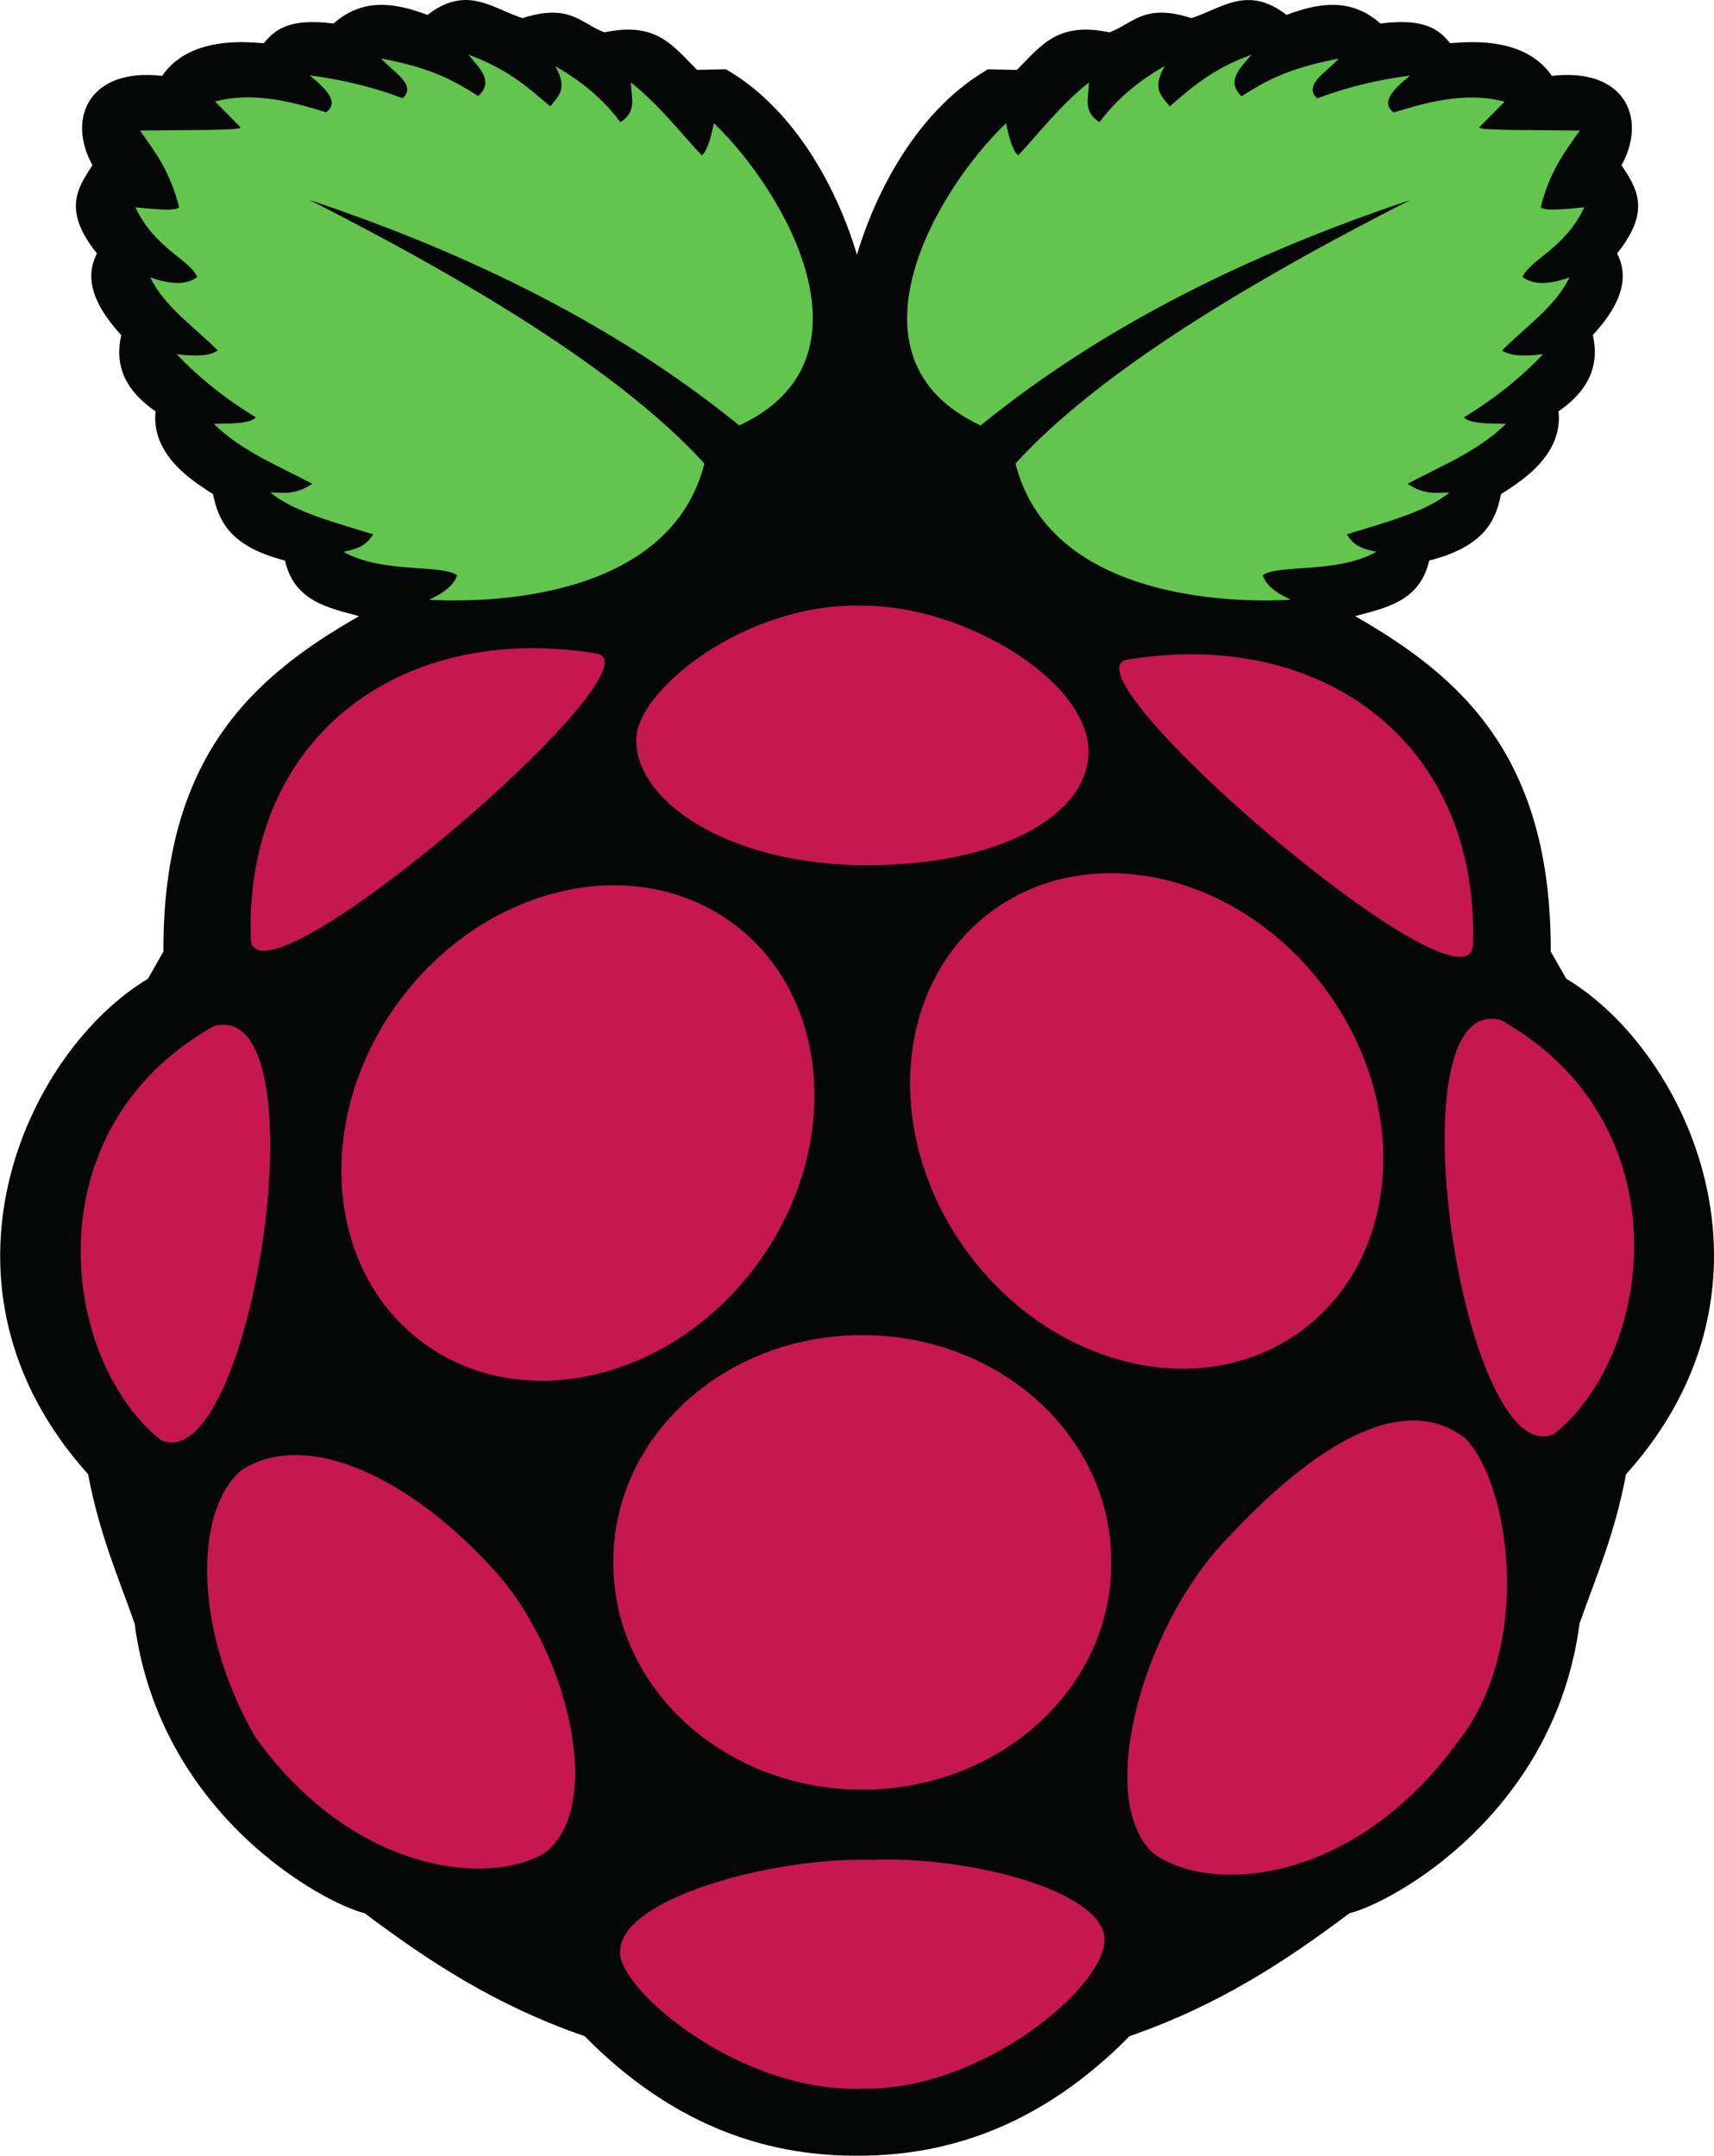
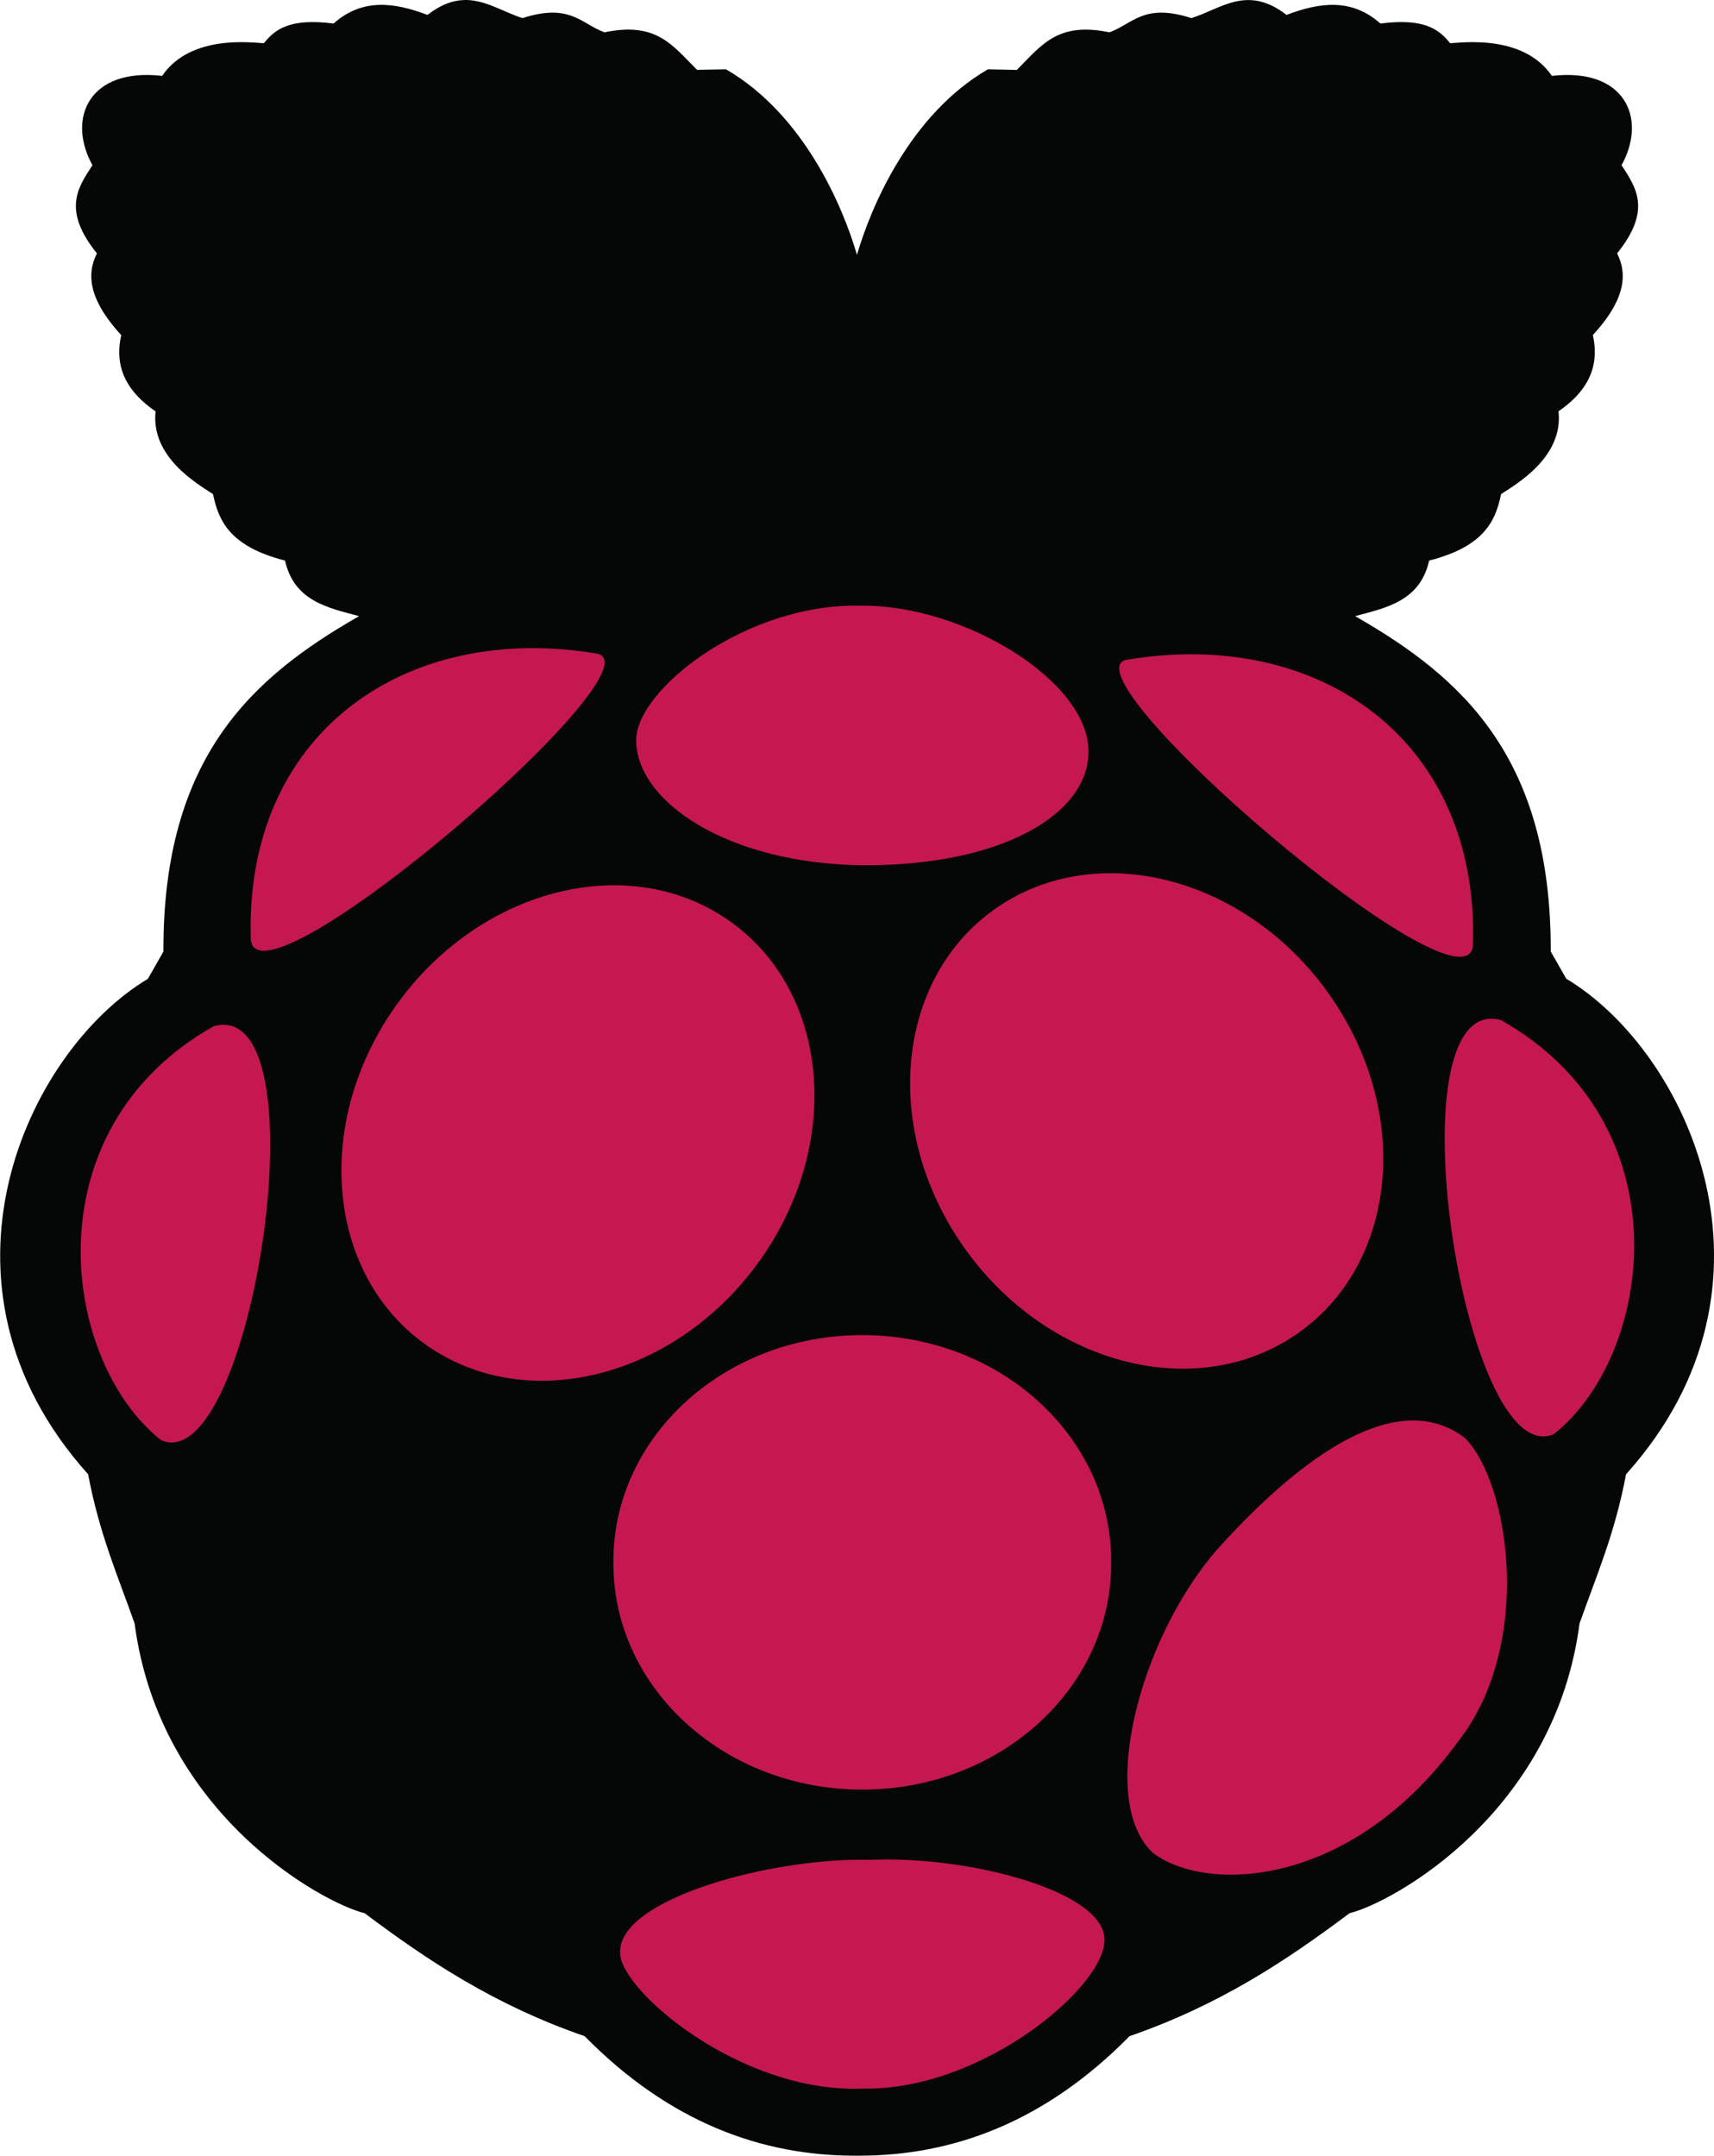
<svg xmlns="http://www.w3.org/2000/svg" xmlns:ns1="http://sodipodi.sourceforge.net/DTD/sodipodi-0.dtd" xmlns:ns2="http://www.inkscape.org/namespaces/inkscape" viewBox="0 0 19.875 25" version="1.1" id="svg3" ns1:docname="raspberrypi-original.svg" width="19.875" height="25" ns2:version="1.3 (0e150ed6c4, 2023-07-21)">
  <defs id="defs3" />
  <ns1:namedview id="namedview3" pagecolor="#ffffff" bordercolor="#000000" borderopacity="0.25" ns2:showpageshadow="2" ns2:pageopacity="0.0" ns2:pagecheckerboard="0" ns2:deskcolor="#d1d1d1" ns2:zoom="2.2460938" ns2:cx="47.193043" ns2:cy="59.213913" ns2:window-width="2400" ns2:window-height="1321" ns2:window-x="2391" ns2:window-y="-9" ns2:window-maximized="1" ns2:current-layer="svg3" />
  <path d="M 5.38,4.8294051e-4 C 5.252,0.004 5.114,0.051 4.957,0.173 c -0.384,-0.146 -0.756,-0.197 -1.089,0.1 -0.514,-0.066 -0.681,0.07 -0.808,0.228 -0.113,-0.002 -0.844,-0.114 -1.18,0.379 -0.843,-0.098 -1.11,0.489 -0.808,1.036 -0.172,0.263 -0.351,0.522 0.052,1.023 -0.142,0.279 -0.054,0.581 0.282,0.948 -0.089,0.392 0.085,0.668 0.398,0.884 -0.058,0.536 0.499,0.848 0.666,0.959 0.064,0.312 0.197,0.608 0.835,0.771 0.105,0.466 0.488,0.546 0.859,0.644 -1.226,0.702 -2.277,1.625 -2.269,3.89 l -0.18,0.316 c -1.405,0.842 -2.67,3.547 -0.693,5.746 0.129,0.689 0.346,1.183 0.539,1.73 0.289,2.205 2.171,3.238 2.667,3.36 0.728,0.546 1.503,1.064 2.551,1.426 0.988,1.004 2.059,1.387 3.136,1.386 h 0.047 c 1.077,6.35e-4 2.148,-0.382 3.136,-1.386 1.049,-0.363 1.824,-0.881 2.551,-1.426 0.497,-0.122 2.379,-1.155 2.667,-3.36 0.193,-0.547 0.41,-1.041 0.539,-1.73 1.977,-2.199 0.713,-4.905 -0.693,-5.747 L 17.982,11.035 c 0.007,-2.265 -1.044,-3.189 -2.269,-3.89 0.371,-0.098 0.754,-0.178 0.859,-0.644 0.637,-0.163 0.77,-0.458 0.834,-0.771 0.167,-0.111 0.725,-0.423 0.666,-0.96 0.312,-0.215 0.486,-0.492 0.398,-0.884 0.336,-0.366 0.424,-0.669 0.281,-0.947 0.403,-0.5 0.224,-0.76 0.052,-1.023 0.302,-0.547 0.036,-1.134 -0.808,-1.036 -0.336,-0.493 -1.067,-0.381 -1.18,-0.379 -0.127,-0.158 -0.294,-0.294 -0.808,-0.228 -0.333,-0.297 -0.705,-0.246 -1.089,-0.1 -0.456,-0.354 -0.758,-0.07 -1.103,0.037 -0.552,-0.178 -0.678,0.066 -0.95,0.165 -0.602,-0.125 -0.785,0.147 -1.074,0.436 l -0.336,-0.007 C 10.548,1.331 10.097,2.405 9.937,2.956 9.777,2.404 9.327,1.331 8.419,0.804 l -0.336,0.006 c -0.289,-0.288 -0.472,-0.561 -1.074,-0.435 -0.271,-0.099 -0.397,-0.343 -0.95,-0.165 -0.226,-0.071 -0.434,-0.217 -0.679,-0.21 l 4.24e-4,2.119e-4" fill="#050606" id="path1" style="stroke-width:0.212" />
-   <path d="m 3.59,2.32 c 2.41,1.223 3.81,2.213 4.578,3.056 -0.393,1.551 -2.443,1.622 -3.193,1.579 0.154,-0.07 0.282,-0.155 0.327,-0.284 -0.188,-0.132 -0.855,-0.014 -1.321,-0.272 0.179,-0.036 0.262,-0.072 0.346,-0.202 -0.44,-0.138 -0.914,-0.257 -1.193,-0.486 0.15,0.002 0.291,0.033 0.487,-0.101 -0.394,-0.209 -0.815,-0.375 -1.141,-0.694 0.203,-0.005 0.423,-0.002 0.487,-0.076 -0.361,-0.22 -0.665,-0.465 -0.917,-0.732 0.285,0.034 0.406,0.005 0.475,-0.044 -0.273,-0.275 -0.618,-0.507 -0.782,-0.846 0.212,0.072 0.406,0.1 0.545,-0.006 -0.093,-0.206 -0.49,-0.327 -0.718,-0.808 0.223,0.021 0.459,0.048 0.507,0 -0.103,-0.415 -0.281,-0.649 -0.455,-0.89 0.477,-0.007 1.2,0.002 1.167,-0.038 L 2.494,1.177 c 0.466,-0.124 0.943,0.02 1.289,0.126 0.155,-0.121 -0.003,-0.273 -0.192,-0.429 0.396,0.052 0.754,0.142 1.077,0.265 0.173,-0.154 -0.112,-0.307 -0.25,-0.461 0.612,0.114 0.871,0.275 1.128,0.436 0.187,-0.176 0.011,-0.326 -0.115,-0.48 0.461,0.168 0.699,0.386 0.949,0.6 0.085,-0.113 0.215,-0.195 0.058,-0.467 0.327,0.186 0.574,0.405 0.756,0.65 0.203,-0.127 0.121,-0.301 0.122,-0.461 0.34,0.273 0.556,0.563 0.821,0.846 0.053,-0.038 0.1,-0.168 0.141,-0.373 0.812,0.776 1.959,2.73 0.295,3.505 -1.416,-1.15 -3.108,-1.987 -4.982,-2.614 h 4.24e-4 m 12.762,0 c -2.41,1.224 -3.81,2.213 -4.578,3.056 0.393,1.551 2.443,1.622 3.193,1.579 -0.154,-0.07 -0.282,-0.155 -0.327,-0.284 0.188,-0.132 0.855,-0.014 1.321,-0.272 -0.179,-0.036 -0.263,-0.072 -0.346,-0.202 0.44,-0.138 0.914,-0.257 1.192,-0.486 -0.15,0.002 -0.291,0.033 -0.487,-0.101 0.394,-0.209 0.815,-0.375 1.141,-0.694 -0.204,-0.005 -0.423,-0.002 -0.487,-0.076 0.361,-0.22 0.665,-0.465 0.917,-0.732 -0.285,0.034 -0.406,0.005 -0.475,-0.044 0.273,-0.275 0.618,-0.507 0.782,-0.846 -0.212,0.072 -0.405,0.1 -0.545,-0.006 0.093,-0.206 0.489,-0.327 0.718,-0.808 -0.223,0.021 -0.459,0.048 -0.507,0 0.104,-0.415 0.281,-0.649 0.455,-0.89 -0.477,-0.007 -1.2,0.002 -1.167,-0.038 l 0.295,-0.297 c -0.466,-0.124 -0.943,0.02 -1.289,0.126 -0.156,-0.121 0.003,-0.273 0.192,-0.429 -0.396,0.052 -0.754,0.142 -1.077,0.265 -0.173,-0.154 0.112,-0.307 0.25,-0.461 -0.612,0.114 -0.871,0.275 -1.128,0.436 C 14.21,0.937 14.386,0.787 14.512,0.634 14.051,0.802 13.814,1.019 13.564,1.234 13.479,1.121 13.348,1.038 13.506,0.766 13.178,0.952 12.932,1.171 12.749,1.417 12.547,1.289 12.629,1.116 12.627,0.956 12.287,1.228 12.071,1.519 11.807,1.802 11.754,1.764 11.707,1.634 11.666,1.429 10.854,2.205 9.707,4.159 11.371,4.934 12.786,3.783 14.478,2.947 16.353,2.32 h -2.12e-4" fill="#63c54d" id="path2" style="stroke-width:0.212" />
-   <path d="m 12.885,18.119 c 0.009,1.448 -1.277,2.628 -2.871,2.635 -1.594,0.008 -2.893,-1.16 -2.901,-2.608 v -0.028 c -0.009,-1.448 1.277,-2.628 2.871,-2.635 1.594,-0.008 2.893,1.16 2.901,2.608 v 0.028 M 8.385,10.63 c 1.196,0.772 1.411,2.521 0.482,3.907 -0.93,1.386 -2.653,1.884 -3.849,1.112 -1.196,-0.772 -1.411,-2.521 -0.482,-3.907 0.93,-1.386 2.653,-1.884 3.849,-1.112 m 3.228,-0.14 c -1.196,0.772 -1.412,2.521 -0.482,3.907 0.93,1.386 2.653,1.884 3.849,1.112 1.196,-0.772 1.412,-2.521 0.482,-3.907 -0.93,-1.386 -2.653,-1.884 -3.849,-1.112 m -9.131,1.409 c 1.291,-0.341 0.436,5.262 -0.615,4.802 -1.156,-0.915 -1.528,-3.597 0.614,-4.802 m 14.922,-0.07 c -1.291,-0.341 -0.436,5.262 0.615,4.802 1.156,-0.916 1.528,-3.597 -0.615,-4.802 M 13.073,7.65 c 2.228,-0.371 4.082,0.933 4.007,3.313 -0.073,0.912 -4.828,-3.178 -4.007,-3.314 m -6.157,-0.07 c -2.229,-0.371 -4.083,0.934 -4.008,3.314 0.073,0.912 4.828,-3.178 4.008,-3.314 m 3.07,-0.555 c -1.33,-0.034 -2.606,0.972 -2.609,1.556 -0.004,0.709 1.051,1.435 2.619,1.454 1.6,0.011 2.621,-0.581 2.626,-1.313 0.006,-0.829 -1.456,-1.709 -2.636,-1.697 M 10.089,21.568 c 1.16,-0.05 2.715,0.368 2.718,0.922 0.019,0.538 -1.411,1.754 -2.795,1.731 -1.434,0.061 -2.839,-1.157 -2.821,-1.579 -0.021,-0.619 1.746,-1.102 2.898,-1.074 M 5.797,18.284 c 0.825,0.98 1.202,2.701 0.513,3.208 -0.652,0.388 -2.235,0.228 -3.36,-1.364 -0.758,-1.336 -0.661,-2.695 -0.128,-3.094 0.797,-0.478 2.028,0.168 2.975,1.25 m 8.312,-0.31 c -0.893,1.031 -1.391,2.91 -0.739,3.515 0.623,0.47 2.295,0.405 3.531,-1.284 0.897,-1.134 0.596,-3.028 0.084,-3.53 -0.761,-0.58 -1.854,0.162 -2.876,1.299 v 4.24e-4" fill="#c51850" id="path3" style="stroke-width:0.212" />
+   <path d="m 12.885,18.119 c 0.009,1.448 -1.277,2.628 -2.871,2.635 -1.594,0.008 -2.893,-1.16 -2.901,-2.608 v -0.028 c -0.009,-1.448 1.277,-2.628 2.871,-2.635 1.594,-0.008 2.893,1.16 2.901,2.608 v 0.028 M 8.385,10.63 c 1.196,0.772 1.411,2.521 0.482,3.907 -0.93,1.386 -2.653,1.884 -3.849,1.112 -1.196,-0.772 -1.411,-2.521 -0.482,-3.907 0.93,-1.386 2.653,-1.884 3.849,-1.112 m 3.228,-0.14 c -1.196,0.772 -1.412,2.521 -0.482,3.907 0.93,1.386 2.653,1.884 3.849,1.112 1.196,-0.772 1.412,-2.521 0.482,-3.907 -0.93,-1.386 -2.653,-1.884 -3.849,-1.112 m -9.131,1.409 c 1.291,-0.341 0.436,5.262 -0.615,4.802 -1.156,-0.915 -1.528,-3.597 0.614,-4.802 m 14.922,-0.07 c -1.291,-0.341 -0.436,5.262 0.615,4.802 1.156,-0.916 1.528,-3.597 -0.615,-4.802 M 13.073,7.65 c 2.228,-0.371 4.082,0.933 4.007,3.313 -0.073,0.912 -4.828,-3.178 -4.007,-3.314 m -6.157,-0.07 c -2.229,-0.371 -4.083,0.934 -4.008,3.314 0.073,0.912 4.828,-3.178 4.008,-3.314 m 3.07,-0.555 c -1.33,-0.034 -2.606,0.972 -2.609,1.556 -0.004,0.709 1.051,1.435 2.619,1.454 1.6,0.011 2.621,-0.581 2.626,-1.313 0.006,-0.829 -1.456,-1.709 -2.636,-1.697 M 10.089,21.568 c 1.16,-0.05 2.715,0.368 2.718,0.922 0.019,0.538 -1.411,1.754 -2.795,1.731 -1.434,0.061 -2.839,-1.157 -2.821,-1.579 -0.021,-0.619 1.746,-1.102 2.898,-1.074 M 5.797,18.284 m 8.312,-0.31 c -0.893,1.031 -1.391,2.91 -0.739,3.515 0.623,0.47 2.295,0.405 3.531,-1.284 0.897,-1.134 0.596,-3.028 0.084,-3.53 -0.761,-0.58 -1.854,0.162 -2.876,1.299 v 4.24e-4" fill="#c51850" id="path3" style="stroke-width:0.212" />
</svg>